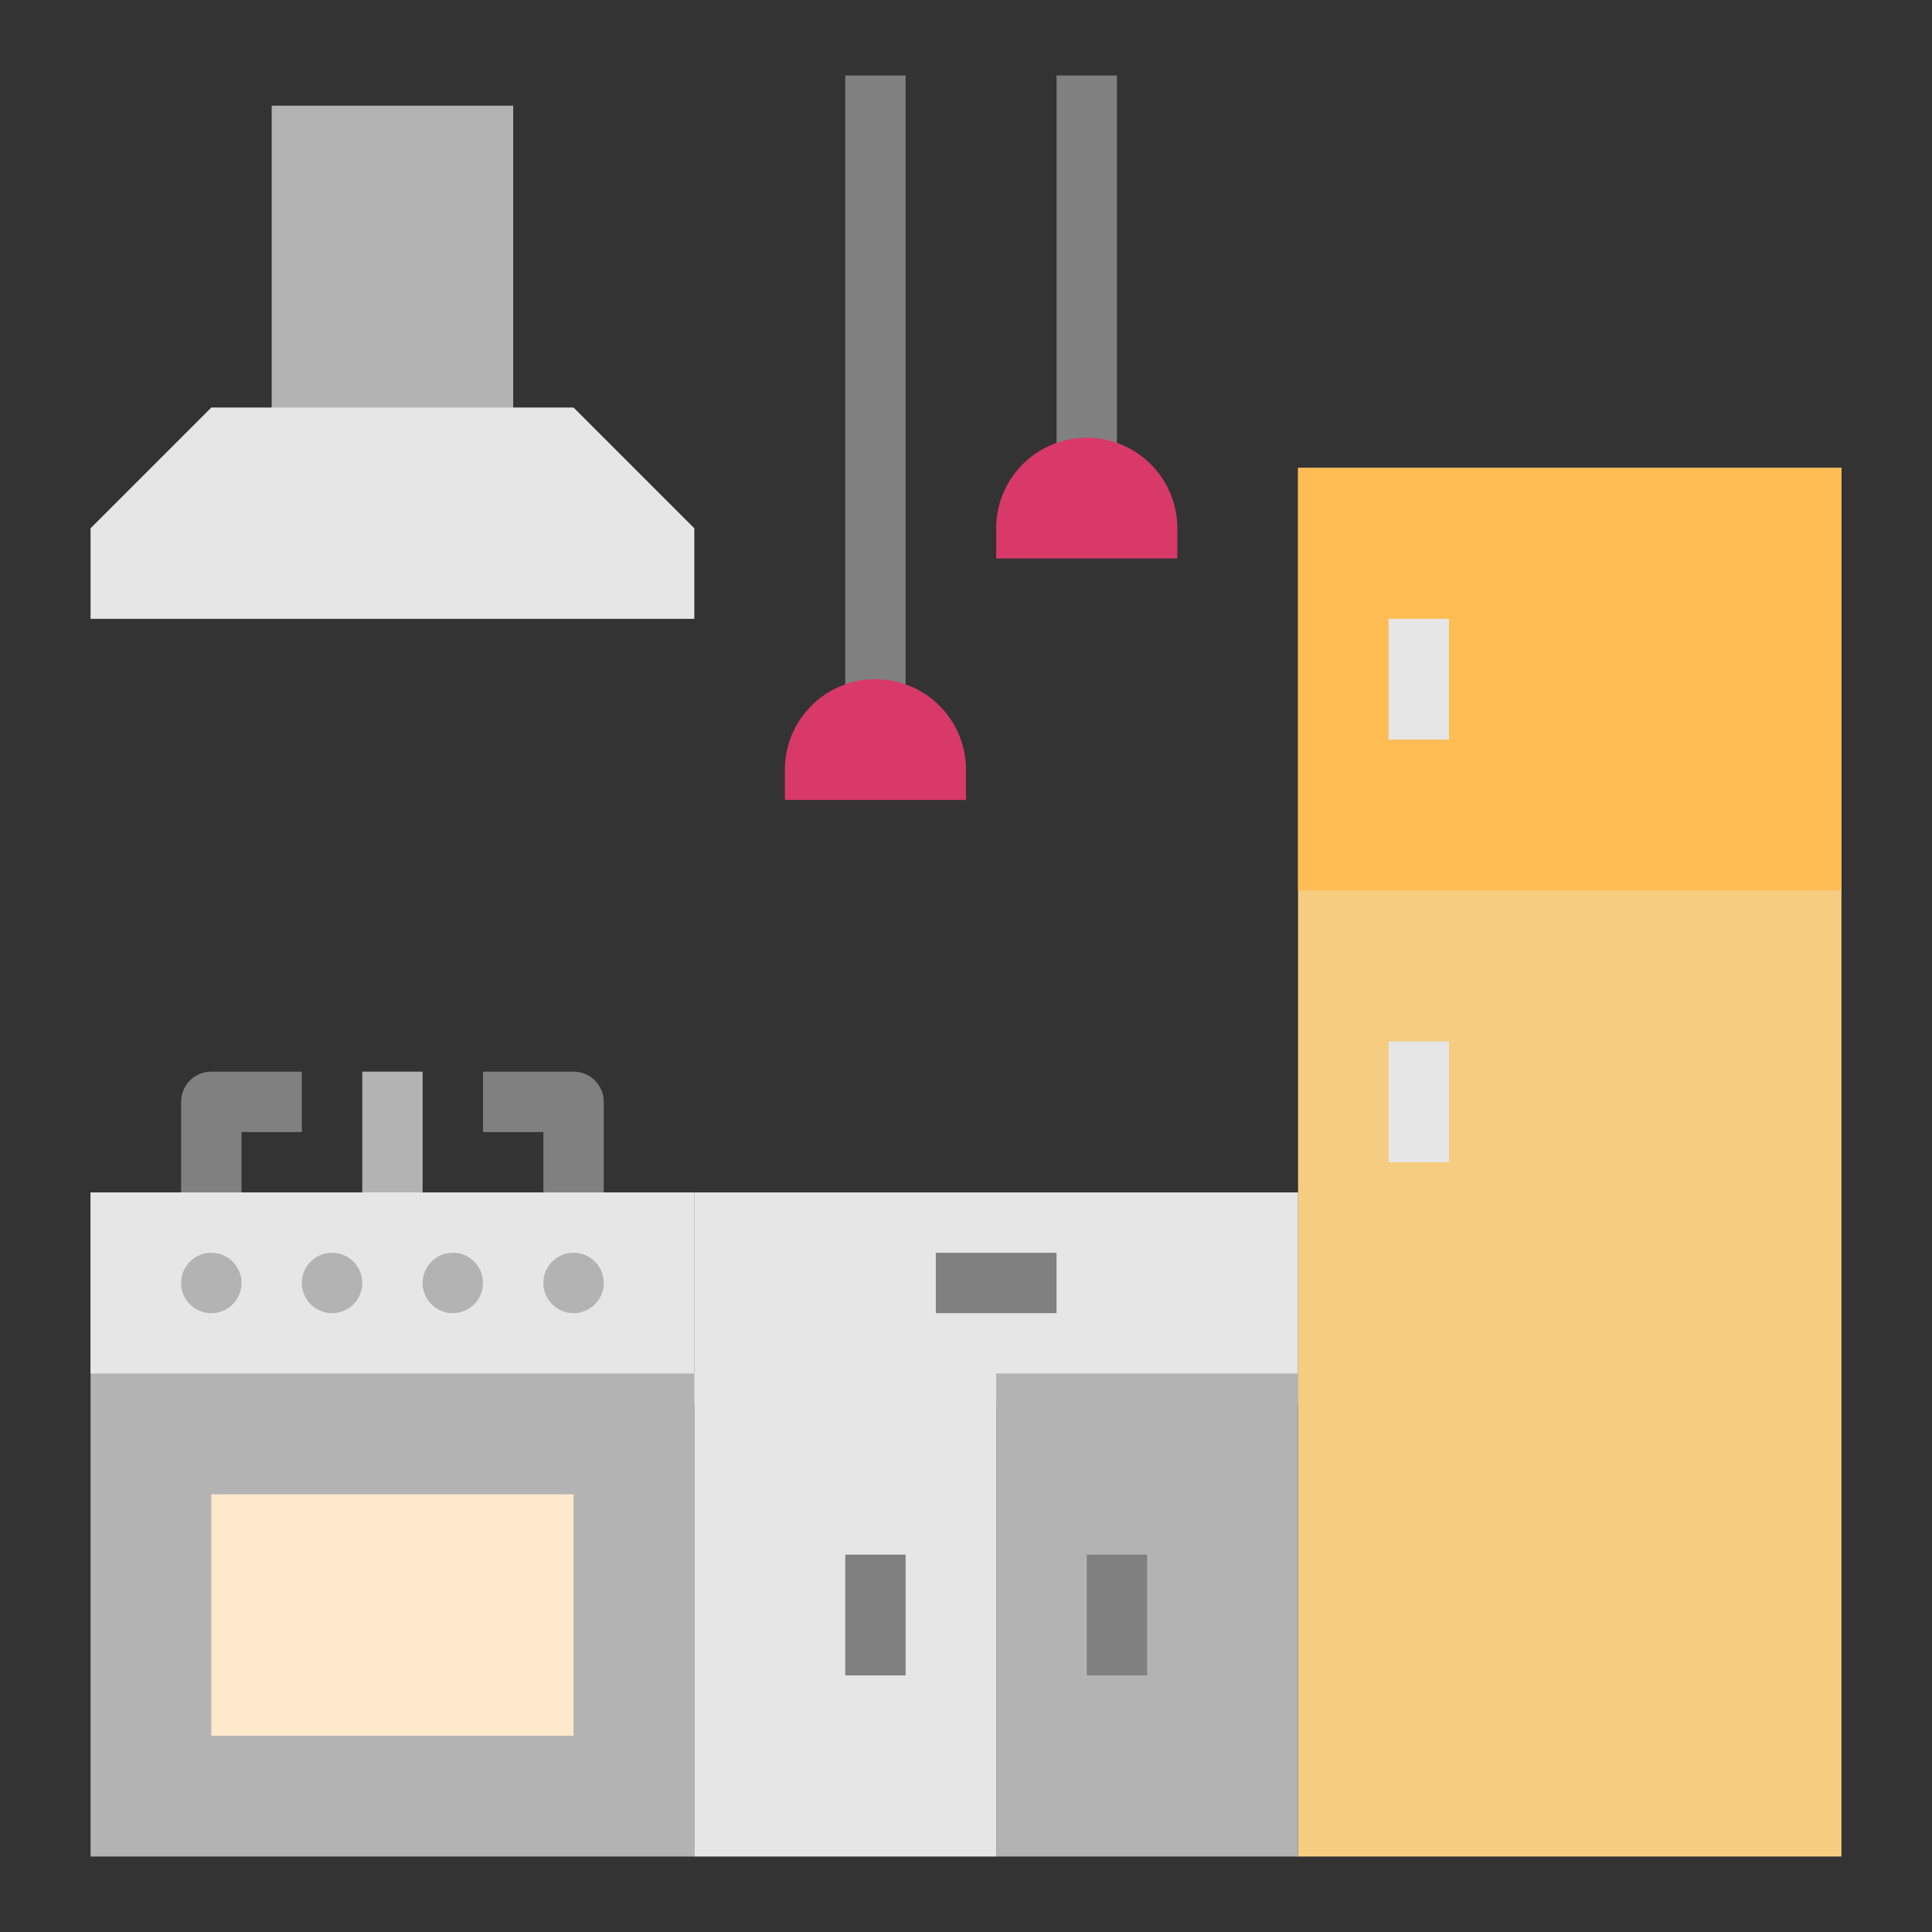
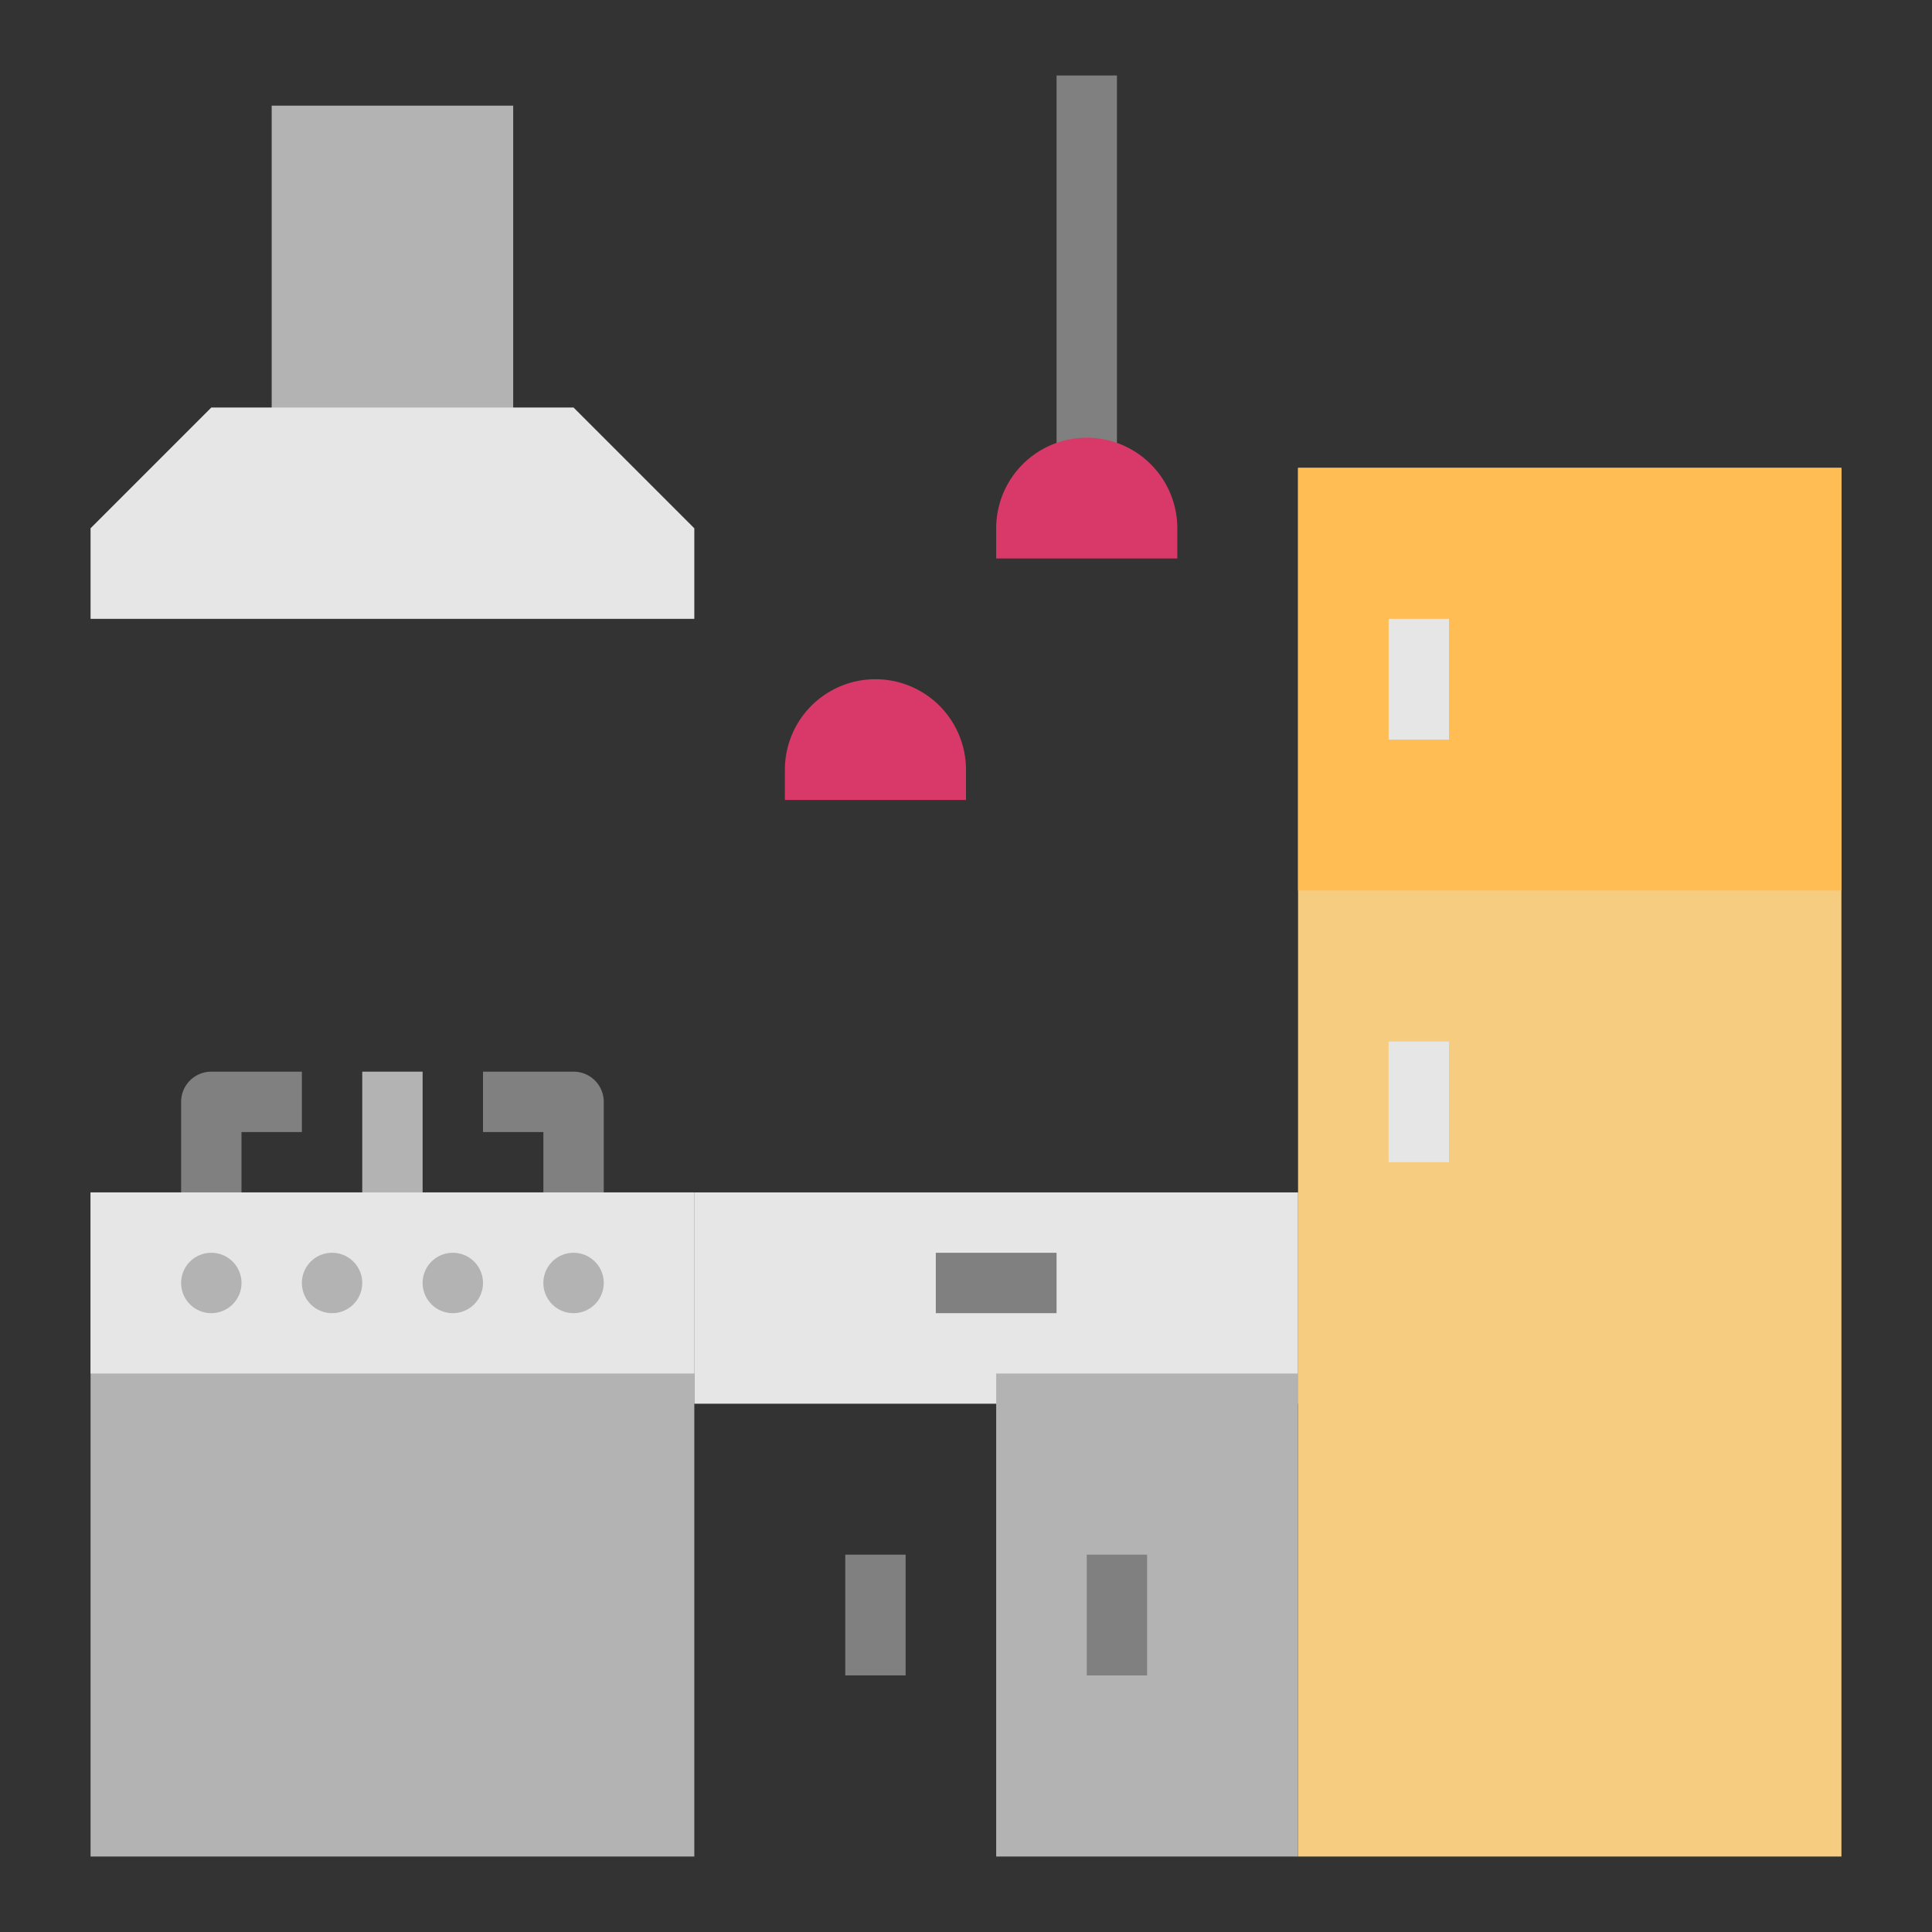
<svg xmlns="http://www.w3.org/2000/svg" id="Layer_1" data-name="Layer 1" viewBox="0 0 512 512">
  <rect x="0" y="0" width="512" height="512" fill="#333333" stroke="none" />
  <defs>
    <style>.cls-1{fill:#b3b3b3;}.cls-2{fill:gray;}.cls-3{fill:#f6cd80;}.cls-4{fill:#ffbd54;}.cls-5{fill:#e6e6e6;}.cls-6{fill:#ffe9cc;}.cls-7{fill:#d83968;}</style>
  </defs>
  <path class="cls-1" d="M96,284h16v40H96Z" />
  <path class="cls-2" d="M152,332H56a8,8,0,0,1-8-8V292a8,8,0,0,1,8-8H80v16H64v16h80V300H128V284h24a8,8,0,0,1,8,8v32A8,8,0,0,1,152,332Z" />
  <path class="cls-1" d="M72,28h64v88H72Z" />
  <path class="cls-1" d="M24,316H184V492H24Z" />
  <path class="cls-3" d="M344,124H488V492H344Z" />
  <path class="cls-4" d="M344,124H488V236H344Z" />
  <path class="cls-5" d="M368,164h16v32H368Z" />
  <path class="cls-5" d="M368,276h16v32H368Z" />
  <path class="cls-5" d="M24,316H184v48H24Z" />
  <path class="cls-1" d="M56,332a8,8,0,1,1-8,8A8,8,0,0,1,56,332Z" />
  <path class="cls-1" d="M88,332a8,8,0,1,1-8,8A8,8,0,0,1,88,332Z" />
  <path class="cls-1" d="M120,332a8,8,0,1,1-8,8A8,8,0,0,1,120,332Z" />
  <path class="cls-1" d="M152,332a8,8,0,1,1-8,8A8,8,0,0,1,152,332Z" />
  <path class="cls-5" d="M24,164H184V140l-32-32H56L24,140Z" />
-   <path class="cls-6" d="M56,396h96v64H56Z" />
  <path class="cls-5" d="M184,316H344v56H184Z" />
-   <path class="cls-5" d="M184,364h80V492H184Z" />
  <path class="cls-1" d="M264,364h80V492H264Z" />
  <path class="cls-2" d="M248,332h32v16H248Z" />
  <path class="cls-2" d="M224,412h16v32H224Z" />
  <path class="cls-2" d="M288,412h16v32H288Z" />
-   <path class="cls-2" d="M224,20h16V188H224Z" />
  <path class="cls-2" d="M280,20h16V124H280Z" />
  <path class="cls-7" d="M208,212v-8a24,24,0,0,1,48,0v8Z" />
  <path class="cls-7" d="M264,148v-8a24,24,0,0,1,48,0v8Z" />
</svg>